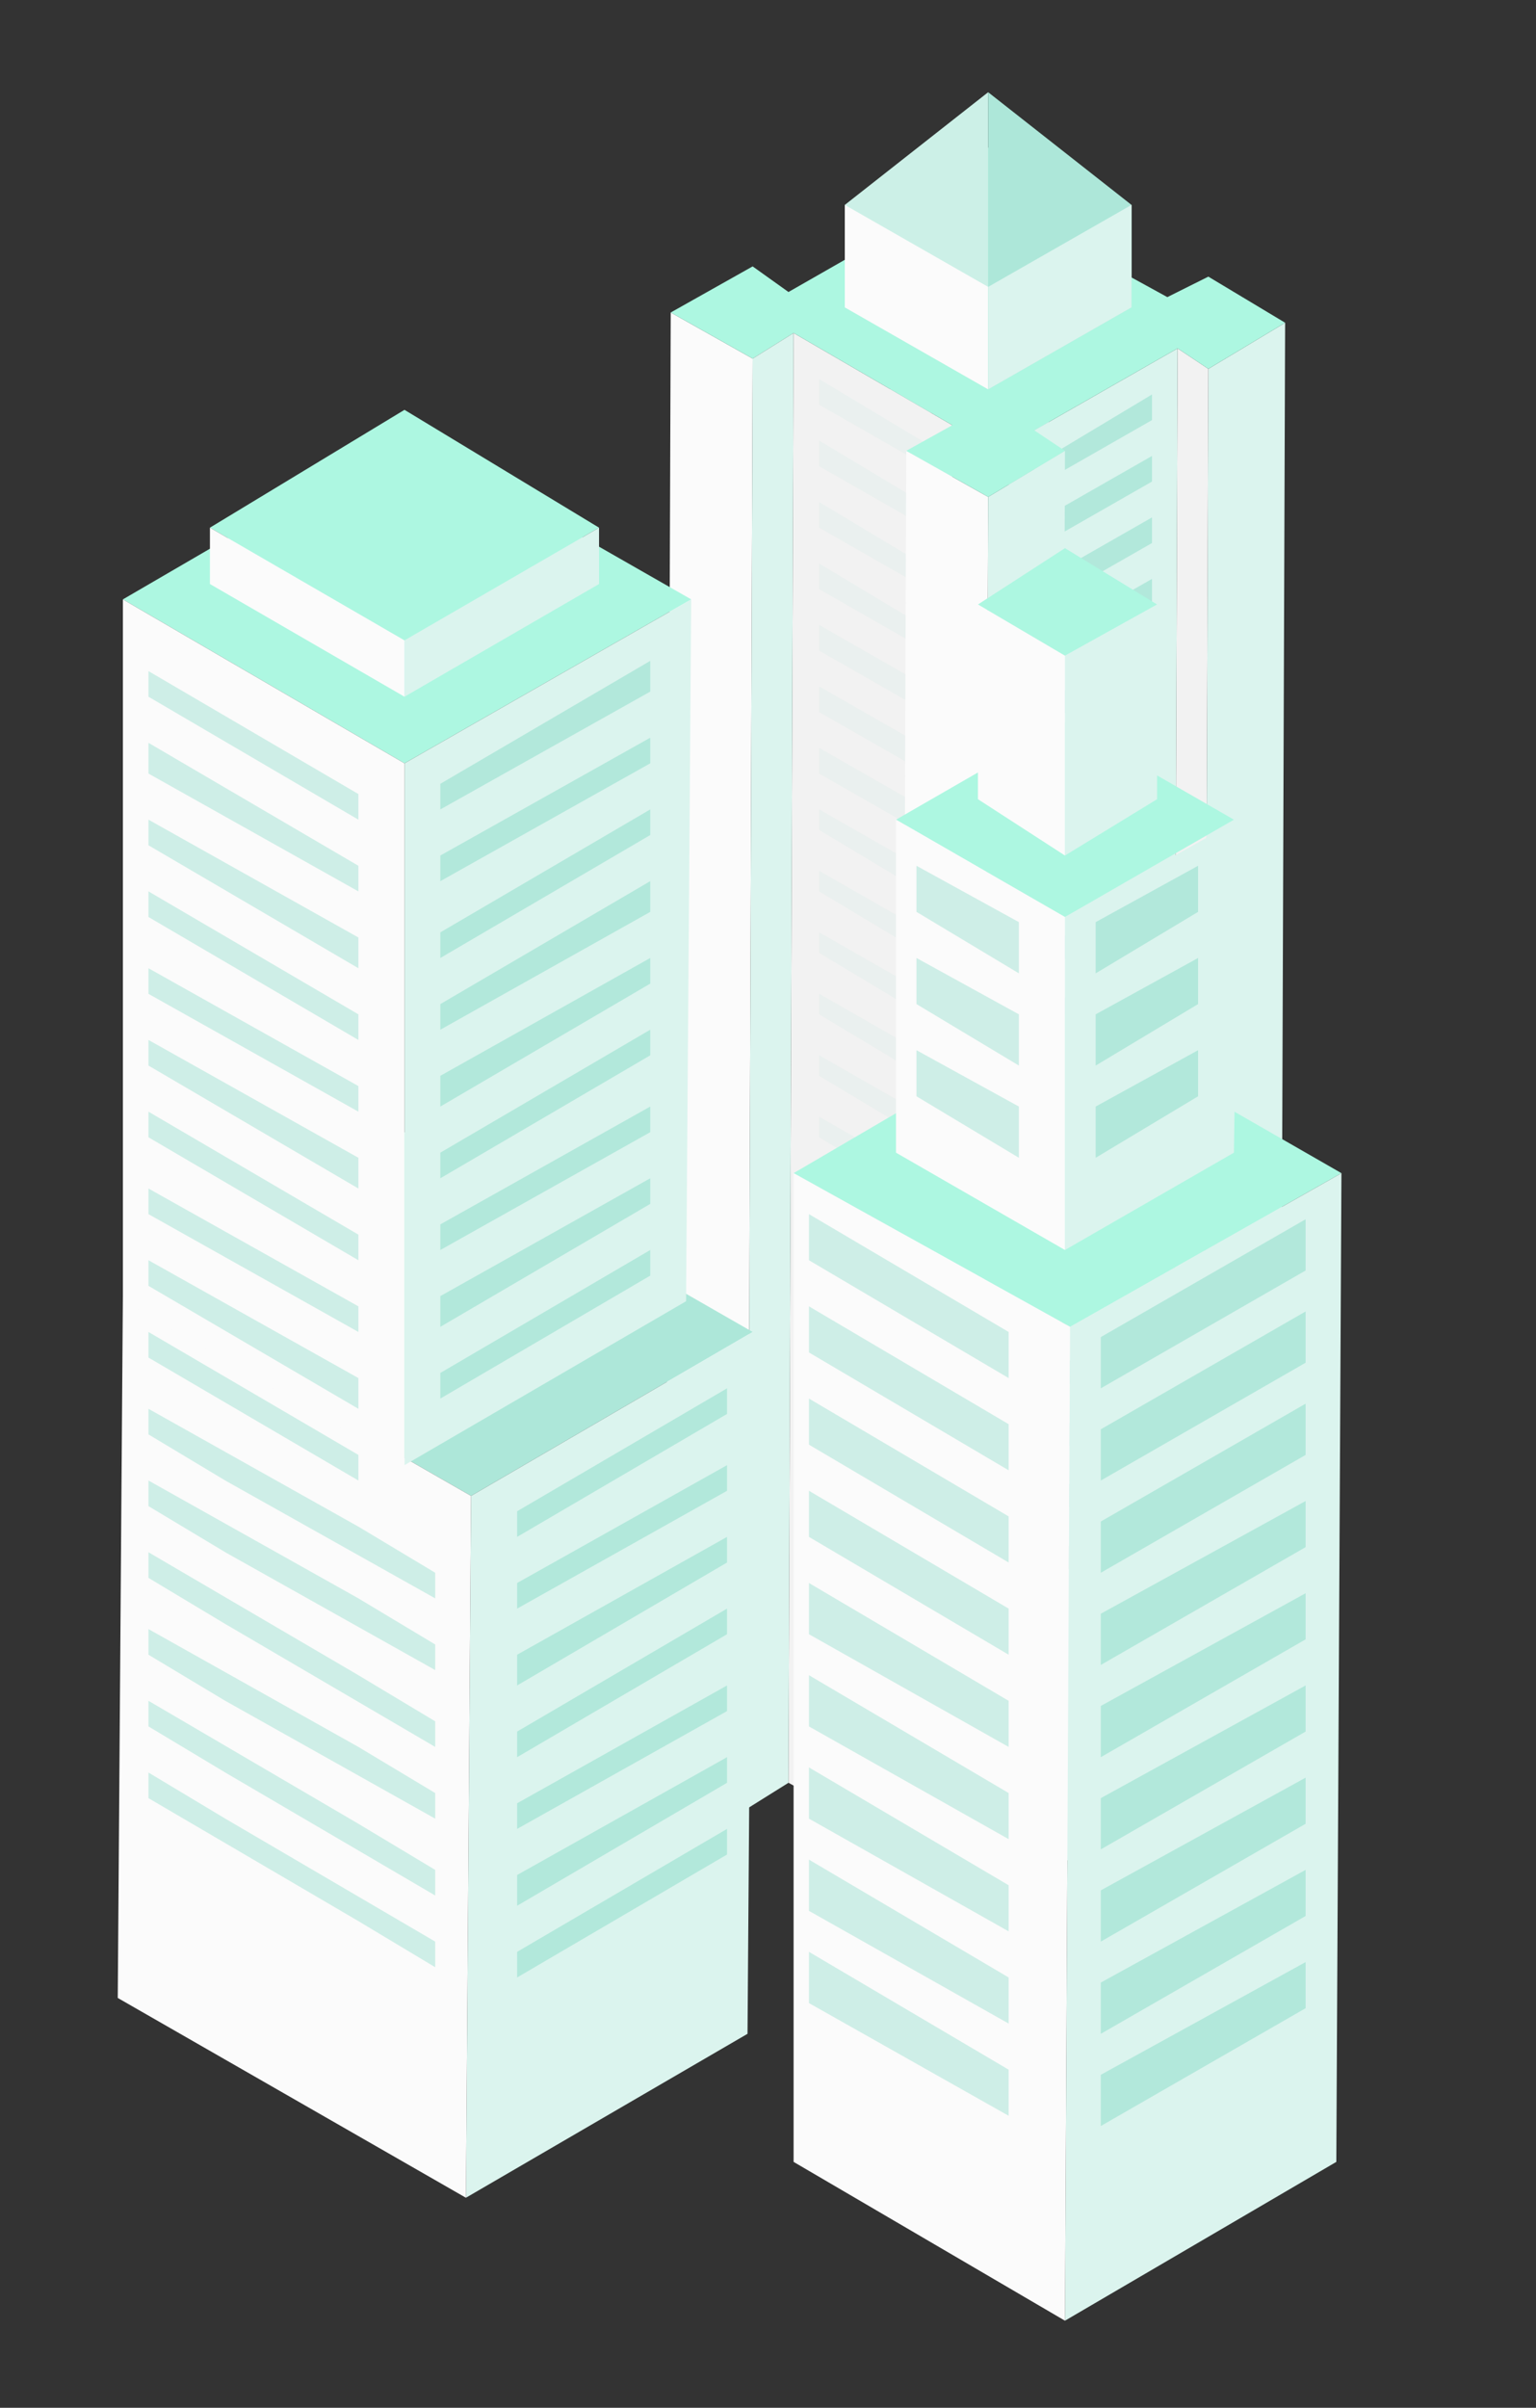
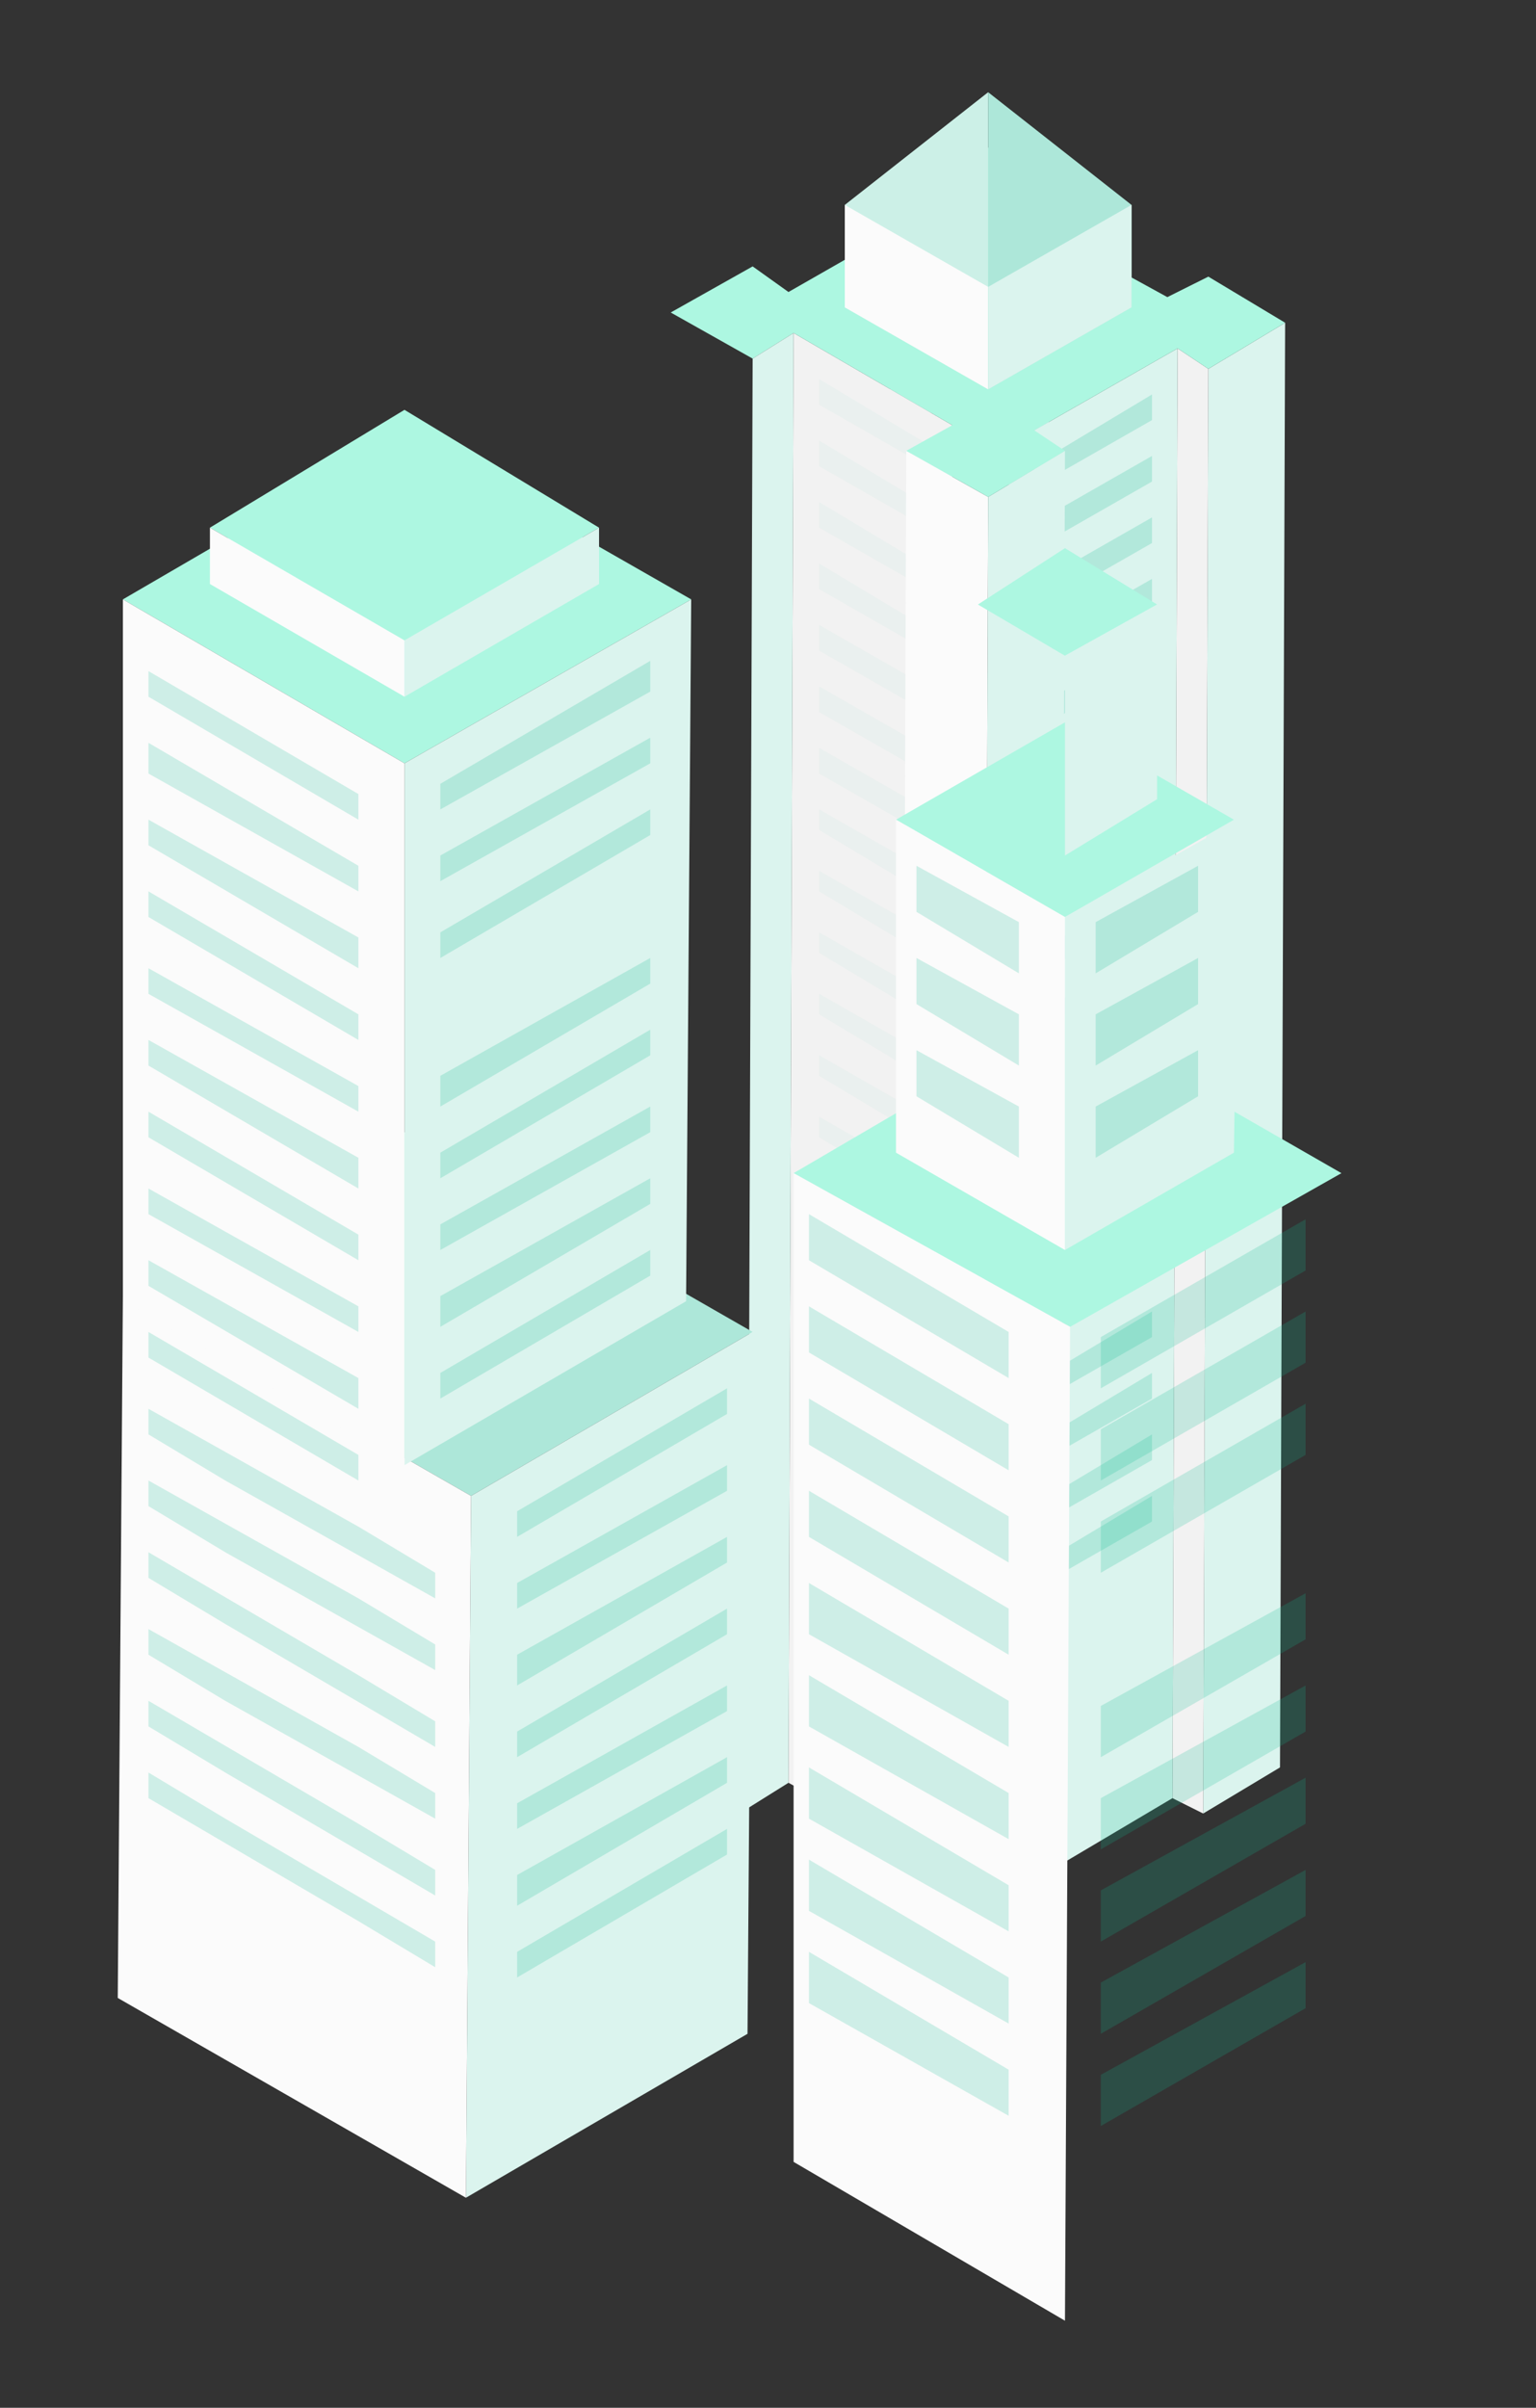
<svg xmlns="http://www.w3.org/2000/svg" version="1.1" id="Layer_1" x="0px" y="0px" viewBox="0 0 30 47" style="enable-background:new 0 0 30 47;" xml:space="preserve" width="30" height="47">
  <rect x="0" y="0" width="30" height="47" fill="#333333" stroke="none" />
  <style type="text/css">
	.st0{enable-background:new    ;}
	.st1{fill:#C3CED3;}
	.st2{fill:#898989;}
	.st3{fill:#FBFBFB;}
	.st4{fill:#DBF4EE;}
	.st5{fill:#F2F2F2;}
	.st6{opacity:0.2;}
	.st7{fill:#19BB95;}
	.st8{fill:#0DB78F;}
	.st9{fill:#ADF7E1;}
	.st10{fill:#CCF0E7;}
	.st11{fill:#ADE7D9;}
</style>
  <g>
    <g>
      <g>
        <g class="st0">
          <g>
            <g>
              <polygon class="st1" points="20.5,3.6 20.4,31.9 19.7,32.3 19.7,4.1       " />
            </g>
          </g>
          <g>
            <g>
              <polygon class="st2" points="18.2,4.1 18.1,32.3 17.3,31.9 17.4,3.6       " />
            </g>
          </g>
          <g>
            <g>
-               <polygon class="st3" points="14.7,7 14.6,35.3 13,34.4 13.1,6.1       " />
-             </g>
+               </g>
          </g>
          <g>
            <g>
              <polygon class="st4" points="25.1,6.3 25,34.5 23.5,35.4 23.6,7.2       " />
            </g>
          </g>
          <g>
            <g>
              <polygon class="st5" points="23.6,7.2 23.5,35.4 22.9,35.1 23,6.8       " />
            </g>
          </g>
          <g>
            <g>
              <polygon class="st5" points="18.6,8.3 18.5,36.5 15.4,34.8 15.5,6.5       " />
            </g>
            <g class="st6">
              <g class="st6">
                <polygon class="st7" points="19.5,9.9 16,7.9 16,7.4 19.5,9.5        " />
              </g>
              <g class="st6">
                <polygon class="st7" points="19.5,11.1 16,9.1 16,8.6 19.5,10.7        " />
              </g>
              <g class="st6">
                <polygon class="st7" points="19.5,12.3 16,10.3 16,9.8 19.5,11.9        " />
              </g>
              <g class="st6">
                <polygon class="st7" points="19.5,13.5 16,11.5 16,11 19.5,13.1        " />
              </g>
              <g class="st6">
                <polygon class="st7" points="19.5,14.7 16,12.7 16,12.2 19.5,14.2        " />
              </g>
              <g class="st6">
                <polygon class="st7" points="19.5,15.9 16,13.9 16,13.4 19.5,15.4        " />
              </g>
              <g class="st6">
                <polygon class="st7" points="19.5,17.1 16,15.1 16,14.6 19.5,16.6        " />
              </g>
              <g class="st6">
                <polygon class="st7" points="19.5,18.3 16,16.2 16,15.8 19.5,17.8        " />
              </g>
              <g class="st6">
                <polygon class="st7" points="19.5,19.5 16,17.4 16,17 19.5,19        " />
              </g>
              <g class="st6">
                <polygon class="st7" points="19.5,20.7 16,18.6 16,18.2 19.5,20.2        " />
              </g>
              <g class="st6">
                <polygon class="st7" points="19.5,21.9 16,19.8 16,19.4 19.5,21.4        " />
              </g>
              <g class="st6">
                <polygon class="st7" points="19.5,23.1 16,21 16,20.6 19.5,22.6        " />
              </g>
              <g class="st6">
                <polygon class="st7" points="19.5,24.3 16,22.2 16,21.8 19.5,23.8        " />
              </g>
              <g class="st6">
                <polygon class="st7" points="19.5,25.4 16,23.4 16,23 19.5,25        " />
              </g>
              <g class="st6">
                <polygon class="st7" points="19.5,26.6 16,24.6 16,24.2 19.5,26.2        " />
              </g>
              <g class="st6">
                <polygon class="st7" points="19.5,27.8 16,25.8 16,25.4 19.5,27.4        " />
              </g>
              <g class="st6">
                <polygon class="st7" points="19.5,29 16,27 16,26.6 19.5,28.6        " />
              </g>
              <g class="st6">
                <polygon class="st7" points="19.5,30.2 16,28.2 16,27.8 19.5,29.8        " />
              </g>
              <g class="st6">
                <polygon class="st7" points="19.5,31.4 16,29.4 16,29 19.5,31        " />
              </g>
            </g>
          </g>
          <g>
            <g>
              <polygon class="st4" points="23,6.8 22.9,35.1 20.2,36.7 20.2,8.4       " />
            </g>
            <g>
              <g class="st6">
                <polygon class="st8" points="19,10.2 22.5,8.2 22.5,7.7 19,9.8        " />
              </g>
              <g class="st6">
                <polygon class="st8" points="19,11.4 22.5,9.4 22.5,8.9 19,10.9        " />
              </g>
              <g class="st6">
                <polygon class="st8" points="19,12.6 22.5,10.6 22.5,10.1 19,12.1        " />
              </g>
              <g class="st6">
                <polygon class="st8" points="19,13.8 22.5,11.8 22.5,11.3 19,13.3        " />
              </g>
              <g class="st6">
                <polygon class="st8" points="19,15 22.5,12.9 22.5,12.5 19,14.5        " />
              </g>
              <g class="st6">
                <polygon class="st8" points="19,16.2 22.5,14.1 22.5,13.7 19,15.7        " />
              </g>
              <g class="st6">
                <polygon class="st8" points="19,17.4 22.5,15.3 22.5,14.9 19,16.9        " />
              </g>
              <g class="st6">
                <polygon class="st8" points="19,18.6 22.5,16.5 22.5,16.1 19,18.1        " />
              </g>
              <g class="st6">
                <polygon class="st8" points="19,19.8 22.5,17.7 22.5,17.3 19,19.3        " />
              </g>
              <g class="st6">
                <polygon class="st8" points="19,20.9 22.5,18.9 22.5,18.5 19,20.5        " />
              </g>
              <g class="st6">
                <polygon class="st8" points="19,22.1 22.5,20.1 22.5,19.7 19,21.7        " />
              </g>
              <g class="st6">
                <polygon class="st8" points="19,23.3 22.5,21.3 22.5,20.9 19,22.9        " />
              </g>
              <g class="st6">
                <polygon class="st8" points="19,24.5 22.5,22.5 22.5,22.1 19,24.1        " />
              </g>
              <g class="st6">
                <polygon class="st8" points="19,25.7 22.5,23.7 22.5,23.3 19,25.3        " />
              </g>
              <g class="st6">
                <polygon class="st8" points="19,26.9 22.5,24.9 22.5,24.5 19,26.5        " />
              </g>
              <g class="st6">
                <polygon class="st8" points="19,28.1 22.5,26.1 22.5,25.6 19,27.7        " />
              </g>
              <g class="st6">
                <polygon class="st8" points="19,29.3 22.5,27.3 22.5,26.8 19,28.9        " />
              </g>
              <g class="st6">
                <polygon class="st8" points="19,30.5 22.5,28.5 22.5,28 19,30.1        " />
              </g>
              <g class="st6">
                <polygon class="st8" points="19,31.7 22.5,29.7 22.5,29.2 19,31.3        " />
              </g>
            </g>
          </g>
          <g>
            <g>
              <polygon class="st3" points="19.3,9.7 19.2,37.9 17.6,37 17.7,8.8       " />
            </g>
          </g>
          <g>
            <g>
              <polygon class="st4" points="20.8,8.8 20.7,37 19.2,37.9 19.3,9.7       " />
            </g>
          </g>
          <g>
            <g>
              <polygon class="st9" points="25.1,6.3 23.6,7.2 23,6.8 20.2,8.4 20.8,8.8 19.3,9.7 17.7,8.8 18.6,8.3 15.5,6.5 14.7,7         13.1,6.1 14.7,5.2 15.4,5.7 18.2,4.1 17.4,3.6 19,2.7 20.5,3.6 19.7,4.1 22.8,5.8 23.6,5.4       " />
            </g>
          </g>
          <g>
            <g>
              <polygon class="st4" points="15.5,6.5 15.4,34.8 14.6,35.3 14.7,7       " />
            </g>
          </g>
        </g>
      </g>
      <g>
        <g>
          <polygon class="st10" points="19.3,7.6 16.5,6 16.5,4 19.3,1.8 19.3,5.6     " />
        </g>
        <g>
          <polygon class="st3" points="16.5,4 16.5,6 19.3,7.6 19.3,5.6     " />
        </g>
        <g>
          <polygon class="st11" points="19.3,7.6 22.1,6 22.1,4 19.3,1.8 19.3,5.6     " />
        </g>
        <g>
          <polygon class="st4" points="22.1,4 22.1,6 19.3,7.6 19.3,5.6     " />
        </g>
      </g>
    </g>
    <g>
      <g>
        <g class="st0">
          <g>
            <g>
              <polygon class="st11" points="14.7,26 9.2,29.2 2.4,25.3 7.9,22.1       " />
            </g>
          </g>
          <g>
            <g>
              <polygon class="st4" points="14.7,26 14.6,39.7 9.1,42.9 9.2,29.2       " />
            </g>
          </g>
          <g>
            <g>
              <polygon class="st3" points="9.2,29.2 9.1,42.9 2.3,39 2.4,25.3       " />
            </g>
          </g>
        </g>
      </g>
      <g>
        <g class="st0">
          <g>
            <g>
              <polygon class="st9" points="13.5,11.7 7.9,14.9 2.4,11.7 7.9,8.5       " />
            </g>
          </g>
          <g>
            <g>
              <polygon class="st4" points="13.5,11.7 13.4,25.4 7.9,28.6 7.9,14.9       " />
            </g>
          </g>
          <g>
            <g>
              <polygon class="st3" points="7.9,14.9 7.9,28.6 2.4,25.4 2.4,11.7       " />
            </g>
          </g>
        </g>
      </g>
      <g>
        <g class="st0">
          <g>
            <g>
              <polygon class="st9" points="11.7,10.3 7.9,12.5 4.1,10.3 7.9,8       " />
            </g>
          </g>
          <g>
            <g>
              <polygon class="st4" points="11.7,10.3 11.7,11.4 7.9,13.6 7.9,12.5       " />
            </g>
          </g>
          <g>
            <g>
              <polygon class="st3" points="7.9,12.5 7.9,13.6 4.1,11.4 4.1,10.3       " />
            </g>
          </g>
        </g>
      </g>
    </g>
    <g>
      <g>
        <g class="st0">
          <g>
            <g>
              <polygon class="st9" points="26.2,22.9 20.9,25.9 15.5,22.9 20.8,19.8       " />
            </g>
          </g>
          <g>
            <g>
-               <polygon class="st4" points="26.2,22.9 26.1,42.2 20.8,45.3 20.9,25.9       " />
-             </g>
+               </g>
          </g>
          <g>
            <g>
              <polygon class="st3" points="20.9,25.9 20.8,45.3 15.5,42.2 15.5,22.9       " />
            </g>
          </g>
        </g>
      </g>
      <g>
        <g class="st0">
          <g>
            <g>
              <polygon class="st9" points="24.1,16 20.8,17.9 17.5,16 20.8,14.1       " />
            </g>
          </g>
          <g>
            <g>
              <polygon class="st4" points="24.2,16 24.1,22.5 20.8,24.4 20.8,17.9       " />
            </g>
          </g>
          <g>
            <g>
              <polygon class="st3" points="20.8,17.9 20.8,24.4 17.5,22.5 17.5,16       " />
            </g>
          </g>
        </g>
      </g>
      <g>
        <g class="st0">
          <g>
            <g>
              <polygon class="st9" points="22.6,11.8 20.8,12.8 19.1,11.8 20.8,10.7       " />
            </g>
          </g>
          <g>
            <g>
              <polygon class="st4" points="22.6,11.8 22.6,15.6 20.8,16.7 20.8,12.8       " />
            </g>
          </g>
          <g>
            <g>
-               <polygon class="st3" points="20.8,12.8 20.8,16.7 19.1,15.6 19.1,11.8       " />
-             </g>
+               </g>
          </g>
        </g>
      </g>
    </g>
    <g class="st6">
      <g>
        <polygon class="st8" points="25.5,24.8 21.5,27.1 21.5,26.1 25.5,23.8    " />
      </g>
      <g>
        <polygon class="st8" points="25.5,26.6 21.5,28.9 21.5,27.9 25.5,25.6    " />
      </g>
      <g>
        <polygon class="st8" points="25.5,28.4 21.5,30.7 21.5,29.7 25.5,27.4    " />
      </g>
      <g>
-         <polygon class="st8" points="25.5,30.2 21.5,32.5 21.5,31.5 25.5,29.3    " />
-       </g>
+         </g>
      <g>
        <polygon class="st8" points="25.5,32 21.5,34.3 21.5,33.3 25.5,31.1    " />
      </g>
      <g>
        <polygon class="st8" points="25.5,33.8 21.5,36.1 21.5,35.1 25.5,32.9    " />
      </g>
      <g>
        <polygon class="st8" points="25.5,35.6 21.5,37.9 21.5,36.9 25.5,34.7    " />
      </g>
      <g>
        <polygon class="st8" points="25.5,37.4 21.5,39.7 21.5,38.7 25.5,36.5    " />
      </g>
      <g>
        <polygon class="st8" points="25.5,39.2 21.5,41.5 21.5,40.5 25.5,38.3    " />
      </g>
    </g>
    <g class="st6">
      <g>
        <polygon class="st7" points="15.8,24.6 19.7,26.9 19.7,26 15.8,23.7    " />
      </g>
      <g>
        <polygon class="st7" points="15.8,26.4 19.7,28.7 19.7,27.8 15.8,25.5    " />
      </g>
      <g>
        <polygon class="st7" points="15.8,28.2 19.7,30.5 19.7,29.6 15.8,27.3    " />
      </g>
      <g>
        <polygon class="st7" points="15.8,30 19.7,32.3 19.7,31.4 15.8,29.1    " />
      </g>
      <g>
        <polygon class="st7" points="15.8,31.9 19.7,34.1 19.7,33.2 15.8,30.9    " />
      </g>
      <g>
        <polygon class="st7" points="15.8,33.7 19.7,35.9 19.7,35 15.8,32.7    " />
      </g>
      <g>
        <polygon class="st7" points="15.8,35.5 19.7,37.7 19.7,36.8 15.8,34.5    " />
      </g>
      <g>
        <polygon class="st7" points="15.8,37.3 19.7,39.5 19.7,38.6 15.8,36.3    " />
      </g>
      <g>
        <polygon class="st7" points="15.8,39.1 19.7,41.3 19.7,40.4 15.8,38.1    " />
      </g>
    </g>
    <g class="st6">
      <g>
        <polygon class="st7" points="19.9,21.6 17.9,20.5 17.9,21.4 19.9,22.6    " />
      </g>
      <g>
        <polygon class="st7" points="19.9,19.8 17.9,18.7 17.9,19.6 19.9,20.8    " />
      </g>
      <g>
        <polygon class="st7" points="19.9,18 17.9,16.9 17.9,17.8 19.9,19    " />
      </g>
    </g>
    <g class="st6">
      <g>
        <polygon class="st8" points="21.4,21.6 23.4,20.5 23.4,21.4 21.4,22.6    " />
      </g>
      <g>
        <polygon class="st8" points="21.4,19.8 23.4,18.7 23.4,19.6 21.4,20.8    " />
      </g>
      <g>
        <polygon class="st8" points="21.4,18 23.4,16.9 23.4,17.8 21.4,19    " />
      </g>
    </g>
    <g class="st6">
      <polygon class="st7" points="7,17.4 2.9,15.1 2.9,14.5 7,16.9   " />
    </g>
    <g class="st6">
      <polygon class="st7" points="7,16 2.9,13.6 2.9,13.1 7,15.5   " />
    </g>
    <g class="st6">
      <polygon class="st7" points="7,18.9 2.9,16.5 2.9,16 7,18.3   " />
    </g>
    <g class="st6">
      <polygon class="st7" points="7,20.3 2.9,17.9 2.9,17.4 7,19.8   " />
    </g>
    <g class="st6">
      <polygon class="st7" points="7,21.7 2.9,19.4 2.9,18.9 7,21.2   " />
    </g>
    <g class="st6">
      <polygon class="st7" points="7,23.2 2.9,20.8 2.9,20.3 7,22.6   " />
    </g>
    <g class="st6">
      <polygon class="st7" points="7,24.6 2.9,22.2 2.9,21.7 7,24.1   " />
    </g>
    <g class="st6">
      <polygon class="st7" points="7,26 2.9,23.7 2.9,23.2 7,25.5   " />
    </g>
    <g class="st6">
      <polygon class="st7" points="7,27.5 2.9,25.1 2.9,24.6 7,26.9   " />
    </g>
    <g class="st6">
      <polygon class="st8" points="8.6,15.8 12.7,13.5 12.7,12.9 8.6,15.3   " />
    </g>
    <g class="st6">
      <polygon class="st8" points="8.6,17.2 12.7,14.9 12.7,14.4 8.6,16.7   " />
    </g>
    <g class="st6">
      <polygon class="st8" points="8.6,18.7 12.7,16.3 12.7,15.8 8.6,18.2   " />
    </g>
    <g class="st6">
-       <polygon class="st8" points="8.6,20.1 12.7,17.8 12.7,17.2 8.6,19.6   " />
-     </g>
+       </g>
    <g class="st6">
      <polygon class="st8" points="8.6,21.6 12.7,19.2 12.7,18.7 8.6,21   " />
    </g>
    <g class="st6">
      <polygon class="st8" points="8.6,23 12.7,20.6 12.7,20.1 8.6,22.5   " />
    </g>
    <g class="st6">
      <polygon class="st8" points="8.6,24.4 12.7,22.1 12.7,21.6 8.6,23.9   " />
    </g>
    <g class="st6">
      <polygon class="st8" points="8.6,25.9 12.7,23.5 12.7,23 8.6,25.3   " />
    </g>
    <g class="st6">
      <polygon class="st8" points="8.6,27.3 12.7,24.9 12.7,24.4 8.6,26.8   " />
    </g>
    <g class="st6">
      <polygon class="st7" points="7,28.9 2.9,26.5 2.9,26 7,28.4   " />
    </g>
    <g class="st6">
      <polygon class="st8" points="10.1,30 14.2,27.6 14.2,27.1 10.1,29.5   " />
    </g>
    <g class="st6">
      <polygon class="st8" points="10.1,31.4 14.2,29.1 14.2,28.6 10.1,30.9   " />
    </g>
    <g class="st6">
      <polygon class="st8" points="10.1,32.9 14.2,30.5 14.2,30 10.1,32.3   " />
    </g>
    <g class="st6">
      <polygon class="st8" points="10.1,34.3 14.2,31.9 14.2,31.4 10.1,33.8   " />
    </g>
    <g class="st6">
      <polygon class="st8" points="10.1,35.7 14.2,33.4 14.2,32.9 10.1,35.2   " />
    </g>
    <g class="st6">
      <polygon class="st8" points="10.1,37.2 14.2,34.8 14.2,34.3 10.1,36.6   " />
    </g>
    <g class="st6">
      <polygon class="st8" points="10.1,38.6 14.2,36.2 14.2,35.7 10.1,38.1   " />
    </g>
    <g class="st6">
      <polygon class="st7" points="7,31.2 7,31.2 2.9,28.9 2.9,29.4 4.4,30.3 4.4,30.3 8.5,32.6 8.5,32.1   " />
    </g>
    <g class="st6">
      <polygon class="st7" points="7,35.6 7,35.6 2.9,33.2 2.9,33.7 4.4,34.6 4.4,34.6 8.5,37 8.5,36.5   " />
    </g>
    <g class="st6">
      <polygon class="st7" points="7,29.8 7,29.8 2.9,27.5 2.9,28 4.4,28.9 4.4,28.9 8.5,31.2 8.5,30.7   " />
    </g>
    <g class="st6">
      <polygon class="st7" points="7,32.7 7,32.7 2.9,30.3 2.9,30.8 4.4,31.7 4.4,31.7 8.5,34.1 8.5,33.6   " />
    </g>
    <g class="st6">
      <polygon class="st7" points="7,34.1 7,34.1 2.9,31.8 2.9,32.3 4.4,33.2 4.4,33.2 8.5,35.5 8.5,35   " />
    </g>
    <g class="st6">
      <polygon class="st7" points="8.5,37.9 4.4,35.5 4.4,35.5 2.9,34.6 2.9,35.1 7,37.5 7,37.5 8.5,38.4   " />
    </g>
  </g>
</svg>